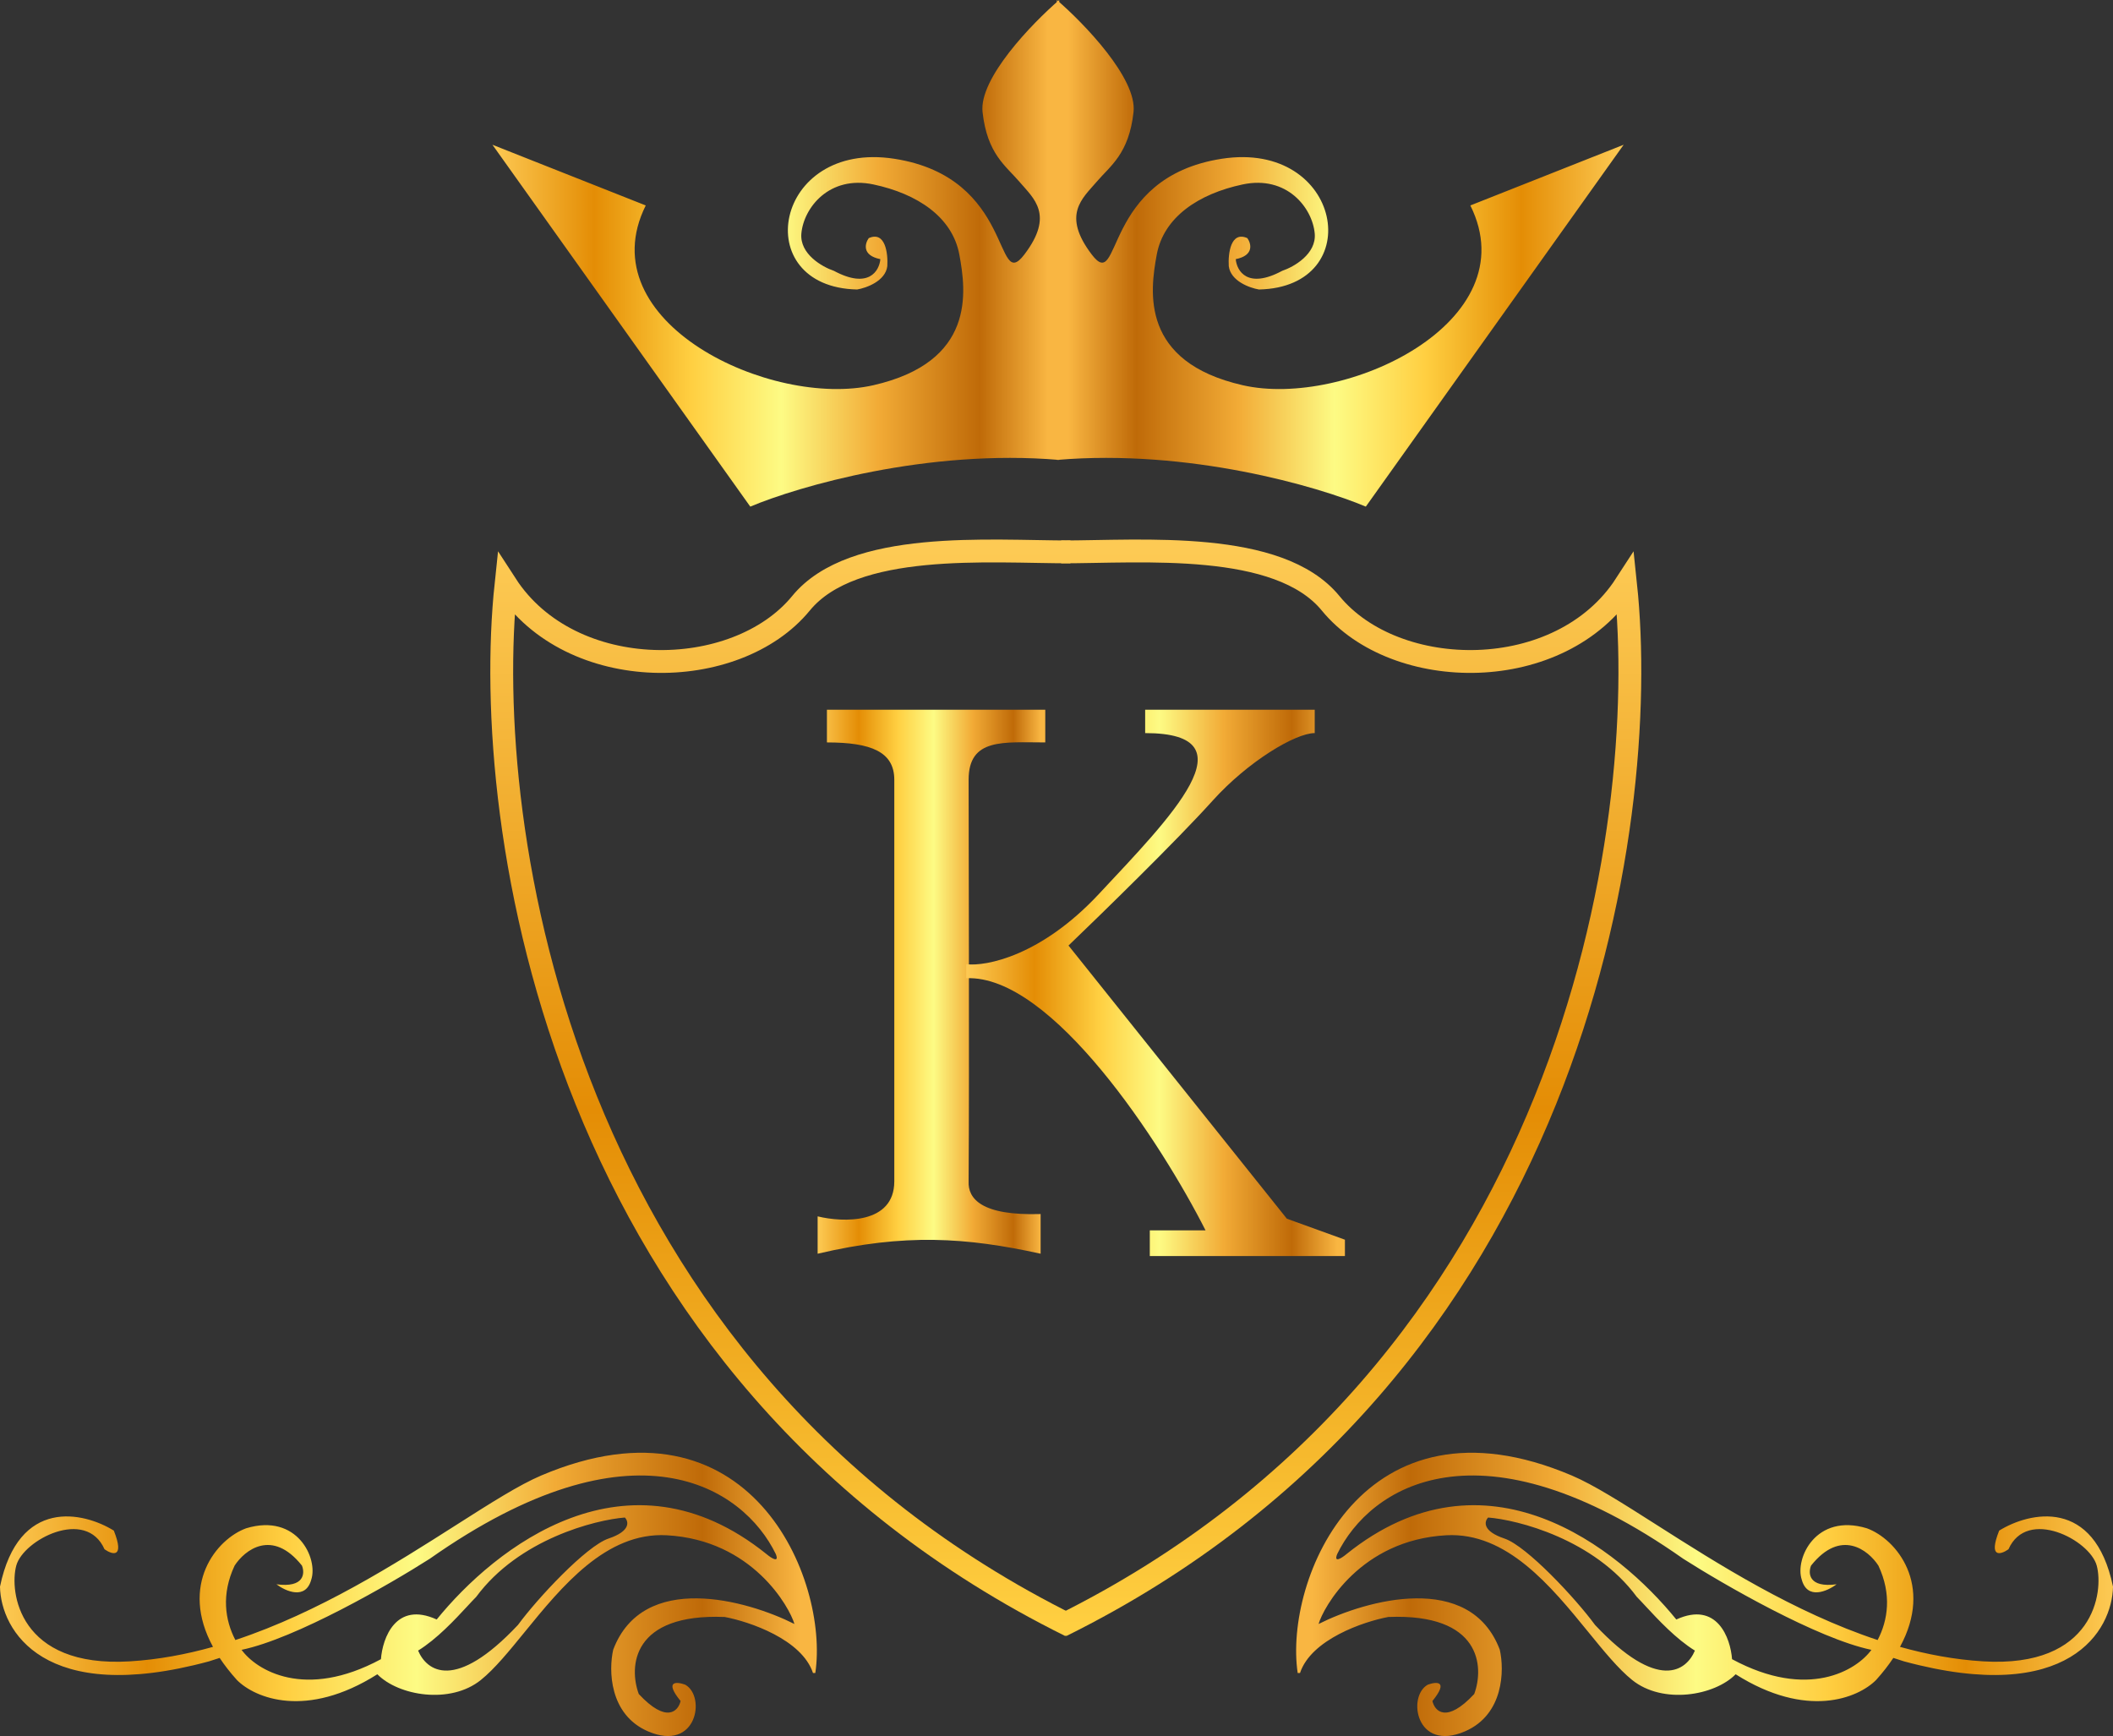
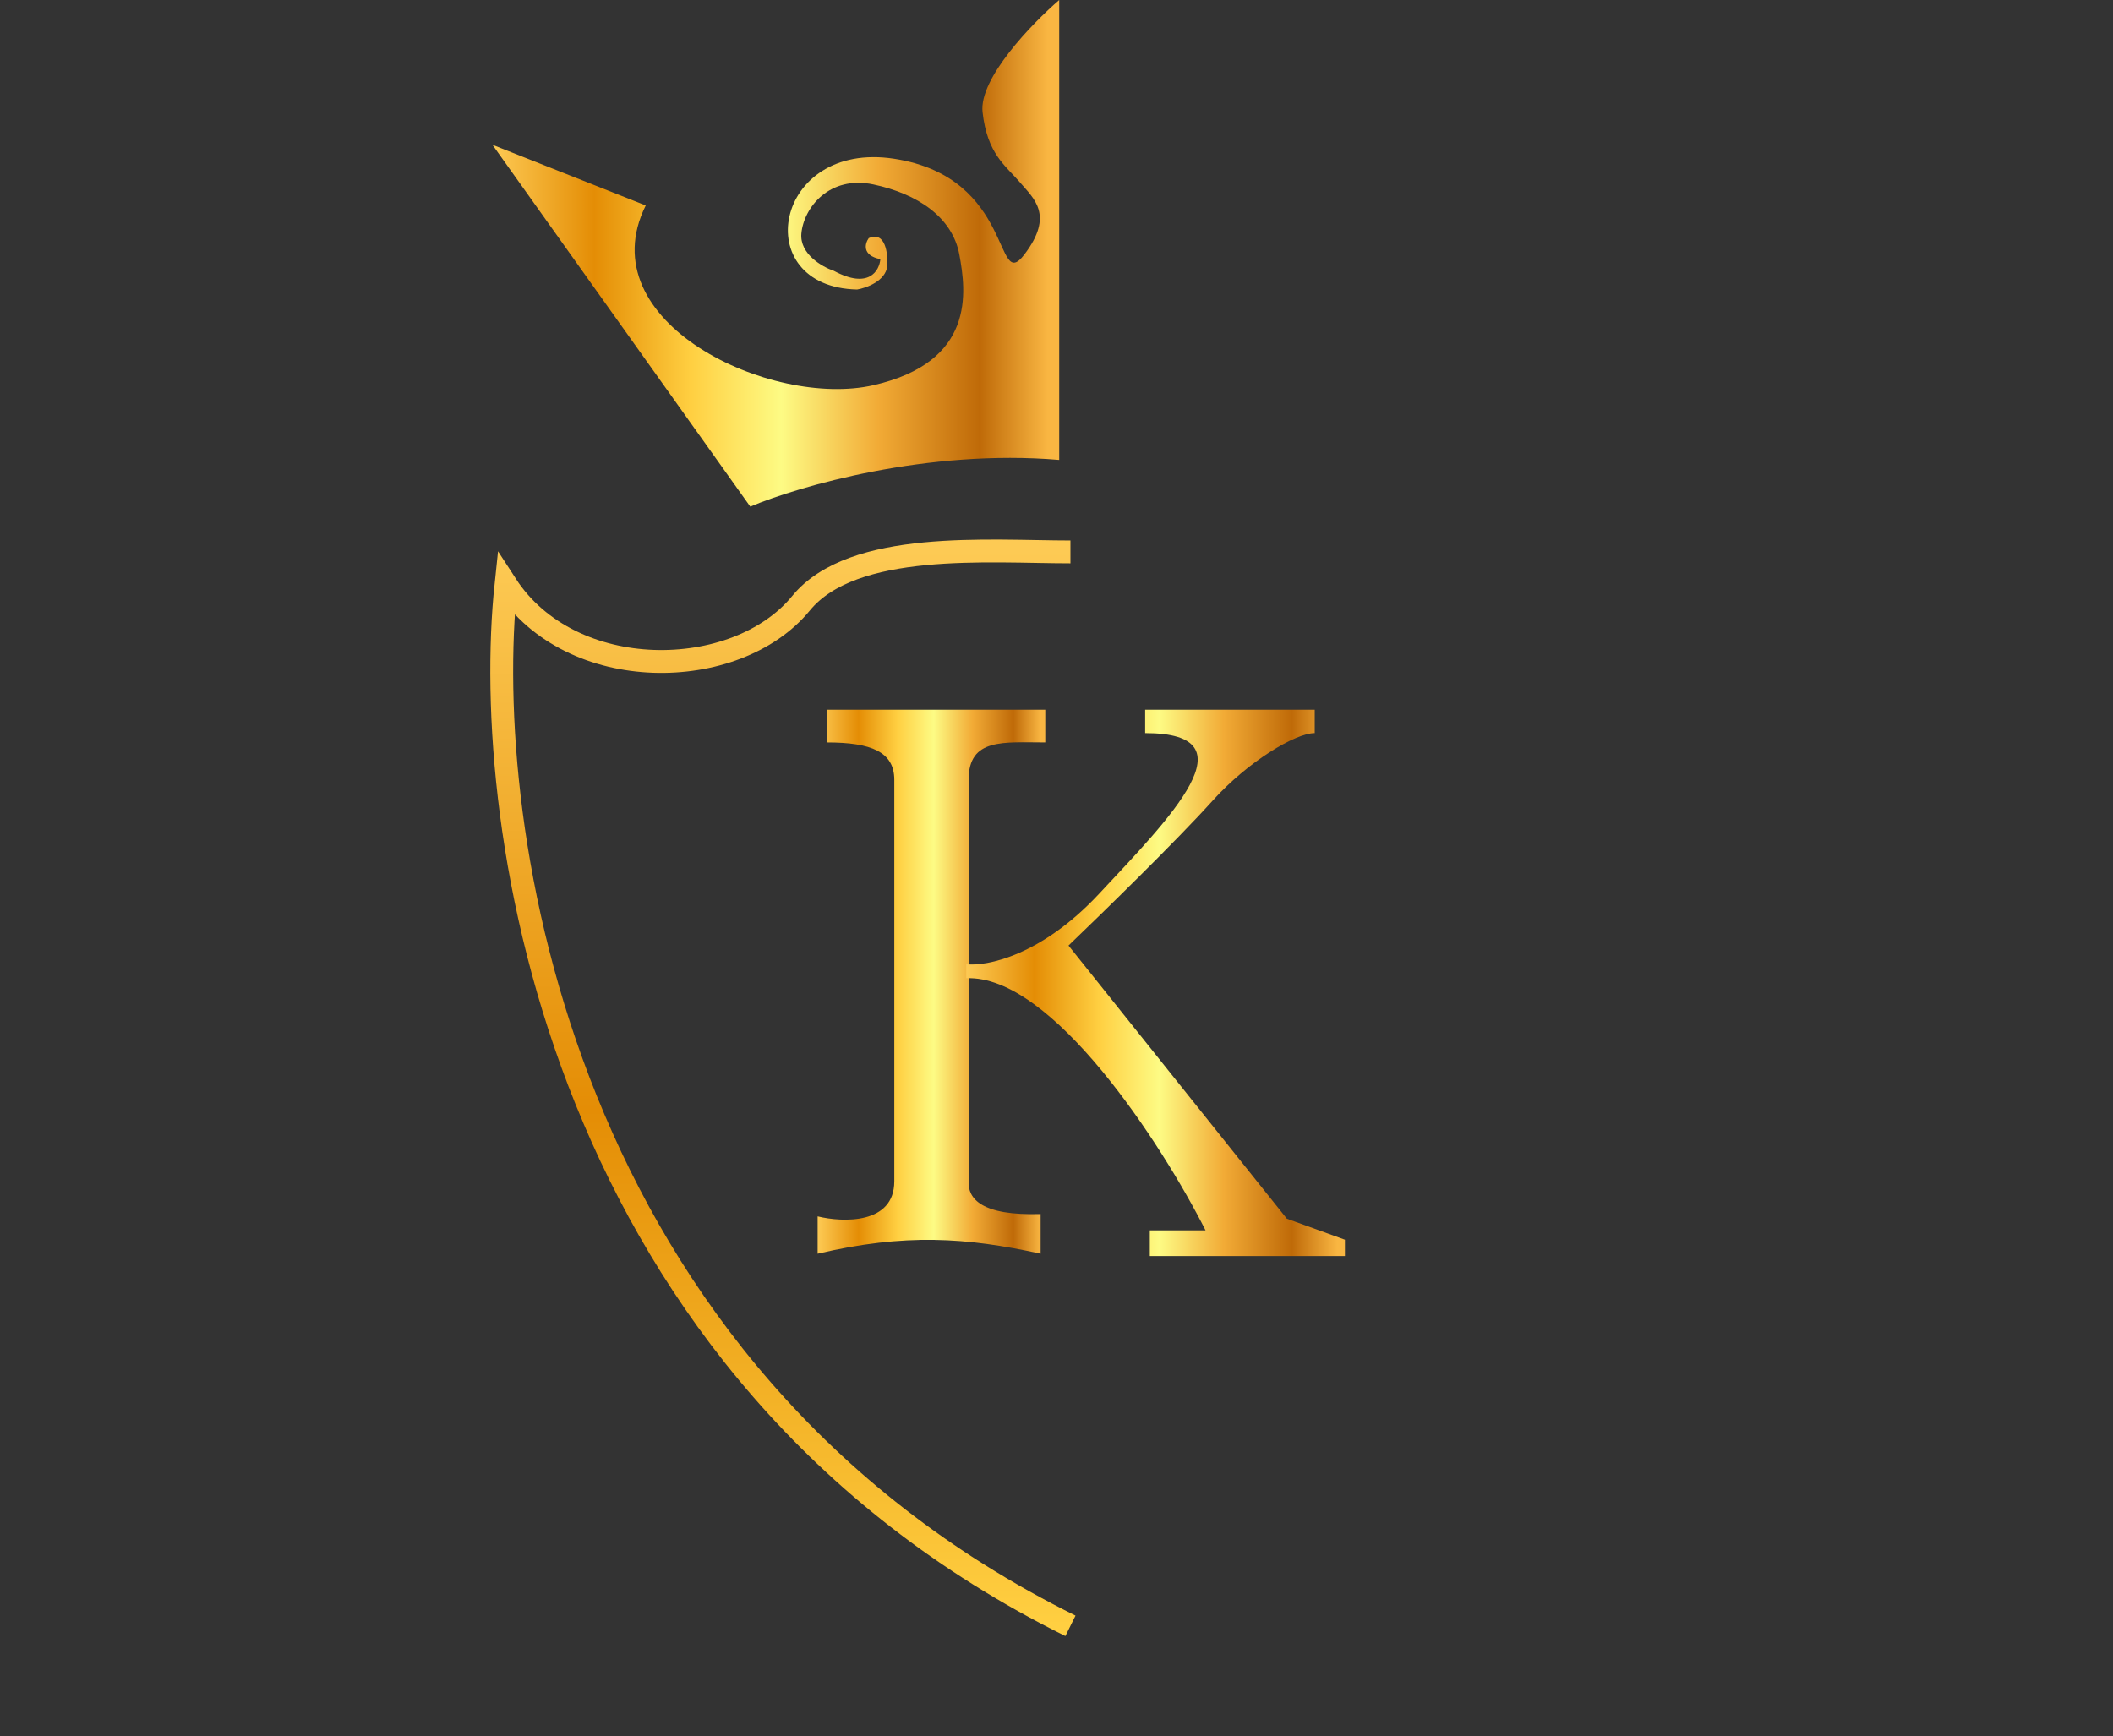
<svg xmlns="http://www.w3.org/2000/svg" width="185" height="152" viewBox="0 0 185 152" fill="none">
  <rect x="0" y="0" width="185" height="152" fill="#333333" stroke="none" />
  <path d="M93.721 48.322C86.603 48.322 74.685 47.26 70.13 52.82C64.436 59.77 49.996 59.974 44.302 51.184C42.065 72.307 48.817 120.112 93.721 142.352" stroke="url(#paint0_linear_33_226)" stroke-width="2" />
-   <path d="M92.907 48.322C100.025 48.322 111.943 47.26 116.499 52.82C122.193 59.77 136.632 59.974 142.327 51.184C144.564 72.307 137.812 120.112 92.907 142.352" stroke="url(#paint1_linear_33_226)" stroke-width="2" />
  <path d="M65.689 44.357L43.115 12.674L56.537 17.988C51.453 28.209 67.519 35.772 76.467 33.728C85.416 31.684 84.602 25.552 83.992 22.281C83.382 19.01 80.332 16.966 76.467 16.148C72.603 15.331 70.366 18.193 70.163 20.441C70 22.24 71.993 23.371 73.01 23.712C76.056 25.347 76.991 23.712 77.078 22.69C75.451 22.363 75.722 21.327 76.061 20.85C77.525 20.196 77.755 22.213 77.688 23.303C77.525 24.611 75.857 25.211 75.044 25.347C65.485 25.143 67.722 12.265 78.298 13.9C88.873 15.535 87.043 25.756 89.687 22.281C92.33 18.806 90.5 17.375 89.28 15.944C88.06 14.513 86.433 13.491 86.026 9.812C85.701 6.868 90.365 2.044 92.737 0V40.269C81.186 39.288 69.892 42.586 65.689 44.357Z" fill="url(#paint2_linear_33_226)" />
-   <path d="M119.582 44.357L142.156 12.674L128.734 17.988C133.818 28.209 117.752 35.772 108.803 33.728C99.855 31.684 100.669 25.552 101.279 22.281C101.889 19.01 104.939 16.966 108.803 16.148C112.667 15.331 114.905 18.193 115.108 20.441C115.271 22.24 113.278 23.371 112.261 23.712C109.215 25.347 108.28 23.712 108.193 22.69C109.82 22.363 109.549 21.327 109.21 20.85C107.746 20.196 107.515 22.213 107.583 23.303C107.746 24.611 109.414 25.211 110.227 25.347C119.785 25.143 117.548 12.265 106.973 13.9C96.398 15.535 98.228 25.756 95.584 22.281C92.941 18.806 94.771 17.375 95.991 15.944C97.211 14.513 98.838 13.491 99.245 9.812C99.57 6.868 94.906 2.044 92.534 0V40.269C104.085 39.288 115.379 42.586 119.582 44.357Z" fill="url(#paint3_linear_33_226)" />
-   <path fill-rule="evenodd" clip-rule="evenodd" d="M47.385 129.188C65.689 121.421 72.603 138.304 71.383 146.481H71.18C70.204 143.537 65.621 141.984 63.452 141.575C55.317 141.248 55.046 145.936 55.927 148.32C58.367 150.937 59.384 149.819 59.588 148.934C58.123 147.135 59.249 147.23 59.994 147.503C61.825 148.525 61.011 153.431 56.74 151.591C53.324 150.119 53.283 146.208 53.69 144.437C56.293 137.568 65.35 140.076 69.553 142.188C69.146 140.757 65.892 134.829 58.367 134.42C53.077 134.133 49.194 138.897 45.941 142.889C44.567 144.575 43.306 146.123 42.098 147.094C39.42 149.247 34.892 148.477 33.038 146.591C26.822 150.524 22.329 148.688 20.744 147.094C20.149 146.434 19.649 145.788 19.232 145.159C18.891 145.273 18.581 145.373 18.303 145.459C3.823 149.383 0.068 142.733 0 138.918C1.627 131.068 7.321 132.376 9.965 134.012C10.941 136.465 9.83 136.124 9.152 135.647C7.525 131.968 2.034 134.829 1.424 137.078C0.813 139.326 1.611 146.061 11.389 145.459C13.849 145.307 16.277 144.855 18.648 144.192C15.695 138.763 18.952 134.751 21.557 133.807C26.032 132.459 27.862 136.465 27.252 138.304C26.764 140.103 25.015 139.326 24.201 138.713C26.642 139.04 26.709 137.759 26.438 137.078C23.835 133.807 21.422 135.715 20.541 137.078C19.357 139.596 19.704 141.867 20.607 143.593C27.948 141.163 34.653 136.891 39.929 133.529C42.923 131.621 45.456 130.007 47.385 129.188ZM37.624 136.48C55.52 123.888 65.079 130.21 67.926 136.071C68.251 136.889 67.519 136.412 67.112 136.071C54.91 126.26 43.318 135.526 38.234 141.795C34.654 140.16 33.488 143.43 33.353 145.27C26.682 148.868 22.439 146.224 21.151 144.452C25.869 143.471 34.099 138.729 37.624 136.48ZM54.707 132.867C52.131 133.072 45.433 134.748 41.691 139.817C41.471 140.038 41.208 140.322 40.909 140.644C39.823 141.814 38.265 143.493 36.607 144.519C37.352 146.291 39.82 148.157 45.352 142.27C47.047 139.954 51.331 135.361 53.283 134.707C55.236 134.053 55.046 133.208 54.707 132.867Z" fill="url(#paint4_linear_33_226)" />
-   <path fill-rule="evenodd" clip-rule="evenodd" d="M137.615 129.188C119.311 121.421 112.397 138.304 113.617 146.481H113.82C114.796 143.537 119.379 141.984 121.548 141.575C129.683 141.248 129.954 145.936 129.073 148.32C126.633 150.937 125.616 149.819 125.412 148.934C126.877 147.135 125.751 147.23 125.006 147.503C123.175 148.525 123.989 153.431 128.26 151.591C131.676 150.119 131.717 146.208 131.31 144.437C128.707 137.568 119.65 140.076 115.447 142.188C115.854 140.757 119.108 134.829 126.633 134.42C131.923 134.133 135.806 138.897 139.059 142.889C140.433 144.575 141.694 146.123 142.902 147.094C145.58 149.247 150.108 148.477 151.962 146.591C158.178 150.524 162.671 148.688 164.256 147.094C164.851 146.434 165.351 145.788 165.768 145.159C166.109 145.273 166.419 145.373 166.697 145.459C181.177 149.383 184.932 142.733 185 138.918C183.373 131.068 177.679 132.376 175.035 134.012C174.059 136.465 175.17 136.124 175.848 135.647C177.475 131.968 182.966 134.829 183.576 137.078C184.187 139.326 183.389 146.061 173.611 145.459C171.151 145.307 168.723 144.855 166.352 144.192C169.305 138.763 166.048 134.751 163.443 133.807C158.969 132.459 157.138 136.465 157.748 138.304C158.236 140.103 159.985 139.326 160.799 138.713C158.358 139.04 158.291 137.759 158.562 137.078C161.165 133.807 163.578 135.715 164.46 137.078C165.643 139.596 165.296 141.867 164.393 143.593C157.052 141.163 150.347 136.891 145.071 133.529C142.077 131.621 139.544 130.007 137.615 129.188ZM147.376 136.48C129.48 123.888 119.921 130.21 117.074 136.071C116.749 136.889 117.481 136.412 117.888 136.071C130.09 126.26 141.682 135.526 146.766 141.795C150.346 140.16 151.512 143.43 151.647 145.27C158.318 148.868 162.561 146.224 163.849 144.452C159.131 143.471 150.902 138.729 147.376 136.48ZM130.293 132.867C132.869 133.072 139.567 134.748 143.309 139.817C143.529 140.038 143.792 140.322 144.091 140.644C145.177 141.814 146.735 143.493 148.393 144.519C147.648 146.291 145.18 148.157 139.648 142.27C137.954 139.954 133.669 135.361 131.717 134.707C129.765 134.053 129.954 133.208 130.293 132.867Z" fill="url(#paint5_linear_33_226)" />
  <path d="M71.587 109.77C79.233 107.971 84.602 108.339 91.11 109.77V106.295C85.904 106.458 84.738 104.932 84.806 103.433C84.874 93.417 84.806 72.365 84.806 68.274C84.806 64.594 87.856 65.003 91.517 65.003V62.142H72.4V65.003C76.264 65.003 78.298 65.821 78.298 68.274V103.433C78.298 107.194 73.824 107.044 71.587 106.499V109.77Z" fill="url(#paint6_linear_33_226)" />
  <path d="M96.195 78.29C91.151 83.687 86.365 84.627 84.602 84.422V85.649C92.086 85.322 101.685 100.094 105.55 107.725H100.669V109.974H117.752V108.543L112.668 106.703L93.551 82.787C96.466 79.994 103.068 73.548 106.16 70.114C109.251 66.68 113.413 64.186 115.108 64.186V62.142H100.262V64.186C109.82 64.186 102.499 71.544 96.195 78.29Z" fill="url(#paint7_linear_33_226)" />
  <defs>
    <linearGradient id="paint0_linear_33_226" x1="68.825" y1="48.241" x2="68.825" y2="142.352" gradientUnits="userSpaceOnUse">
      <stop stop-color="#FDCA54" />
      <stop offset="0.52" stop-color="#E48D05" />
      <stop offset="1" stop-color="#FFCF41" />
    </linearGradient>
    <linearGradient id="paint1_linear_33_226" x1="117.804" y1="48.241" x2="117.804" y2="142.352" gradientUnits="userSpaceOnUse">
      <stop stop-color="#FDCA54" />
      <stop offset="0.52" stop-color="#E48D05" />
      <stop offset="1" stop-color="#FFCF41" />
    </linearGradient>
    <linearGradient id="paint2_linear_33_226" x1="43.115" y1="22.179" x2="92.737" y2="22.179" gradientUnits="userSpaceOnUse">
      <stop stop-color="#FDCA54" />
      <stop offset="0.18" stop-color="#E48D05" />
      <stop offset="0.35" stop-color="#FFCF41" />
      <stop offset="0.51" stop-color="#FDFB84" />
      <stop offset="0.68" stop-color="#F2AB36" />
      <stop offset="0.86" stop-color="#BF6A08" />
      <stop offset="0.98" stop-color="#F9B642" />
    </linearGradient>
    <linearGradient id="paint3_linear_33_226" x1="142.156" y1="22.179" x2="92.534" y2="22.179" gradientUnits="userSpaceOnUse">
      <stop stop-color="#FDCA54" />
      <stop offset="0.18" stop-color="#E48D05" />
      <stop offset="0.35" stop-color="#FFCF41" />
      <stop offset="0.51" stop-color="#FDFB84" />
      <stop offset="0.68" stop-color="#F2AB36" />
      <stop offset="0.86" stop-color="#BF6A08" />
      <stop offset="0.98" stop-color="#F9B642" />
    </linearGradient>
    <linearGradient id="paint4_linear_33_226" x1="0" y1="139.598" x2="71.519" y2="139.598" gradientUnits="userSpaceOnUse">
      <stop stop-color="#FDCA54" />
      <stop offset="0.18" stop-color="#E48D05" />
      <stop offset="0.35" stop-color="#FFCF41" />
      <stop offset="0.51" stop-color="#FDFB84" />
      <stop offset="0.68" stop-color="#F2AB36" />
      <stop offset="0.86" stop-color="#BF6A08" />
      <stop offset="0.98" stop-color="#F9B642" />
    </linearGradient>
    <linearGradient id="paint5_linear_33_226" x1="185" y1="139.598" x2="113.481" y2="139.598" gradientUnits="userSpaceOnUse">
      <stop stop-color="#FDCA54" />
      <stop offset="0.18" stop-color="#E48D05" />
      <stop offset="0.35" stop-color="#FFCF41" />
      <stop offset="0.51" stop-color="#FDFB84" />
      <stop offset="0.68" stop-color="#F2AB36" />
      <stop offset="0.86" stop-color="#BF6A08" />
      <stop offset="0.98" stop-color="#F9B642" />
    </linearGradient>
    <linearGradient id="paint6_linear_33_226" x1="71.587" y1="85.956" x2="91.517" y2="85.956" gradientUnits="userSpaceOnUse">
      <stop stop-color="#FDCA54" />
      <stop offset="0.18" stop-color="#E48D05" />
      <stop offset="0.35" stop-color="#FFCF41" />
      <stop offset="0.51" stop-color="#FDFB84" />
      <stop offset="0.68" stop-color="#F2AB36" />
      <stop offset="0.86" stop-color="#BF6A08" />
      <stop offset="0.98" stop-color="#F9B642" />
    </linearGradient>
    <linearGradient id="paint7_linear_33_226" x1="84.602" y1="86.058" x2="117.752" y2="86.058" gradientUnits="userSpaceOnUse">
      <stop stop-color="#FDCA54" />
      <stop offset="0.18" stop-color="#E48D05" />
      <stop offset="0.35" stop-color="#FFCF41" />
      <stop offset="0.51" stop-color="#FDFB84" />
      <stop offset="0.68" stop-color="#F2AB36" />
      <stop offset="0.86" stop-color="#BF6A08" />
      <stop offset="0.98" stop-color="#F9B642" />
    </linearGradient>
  </defs>
</svg>